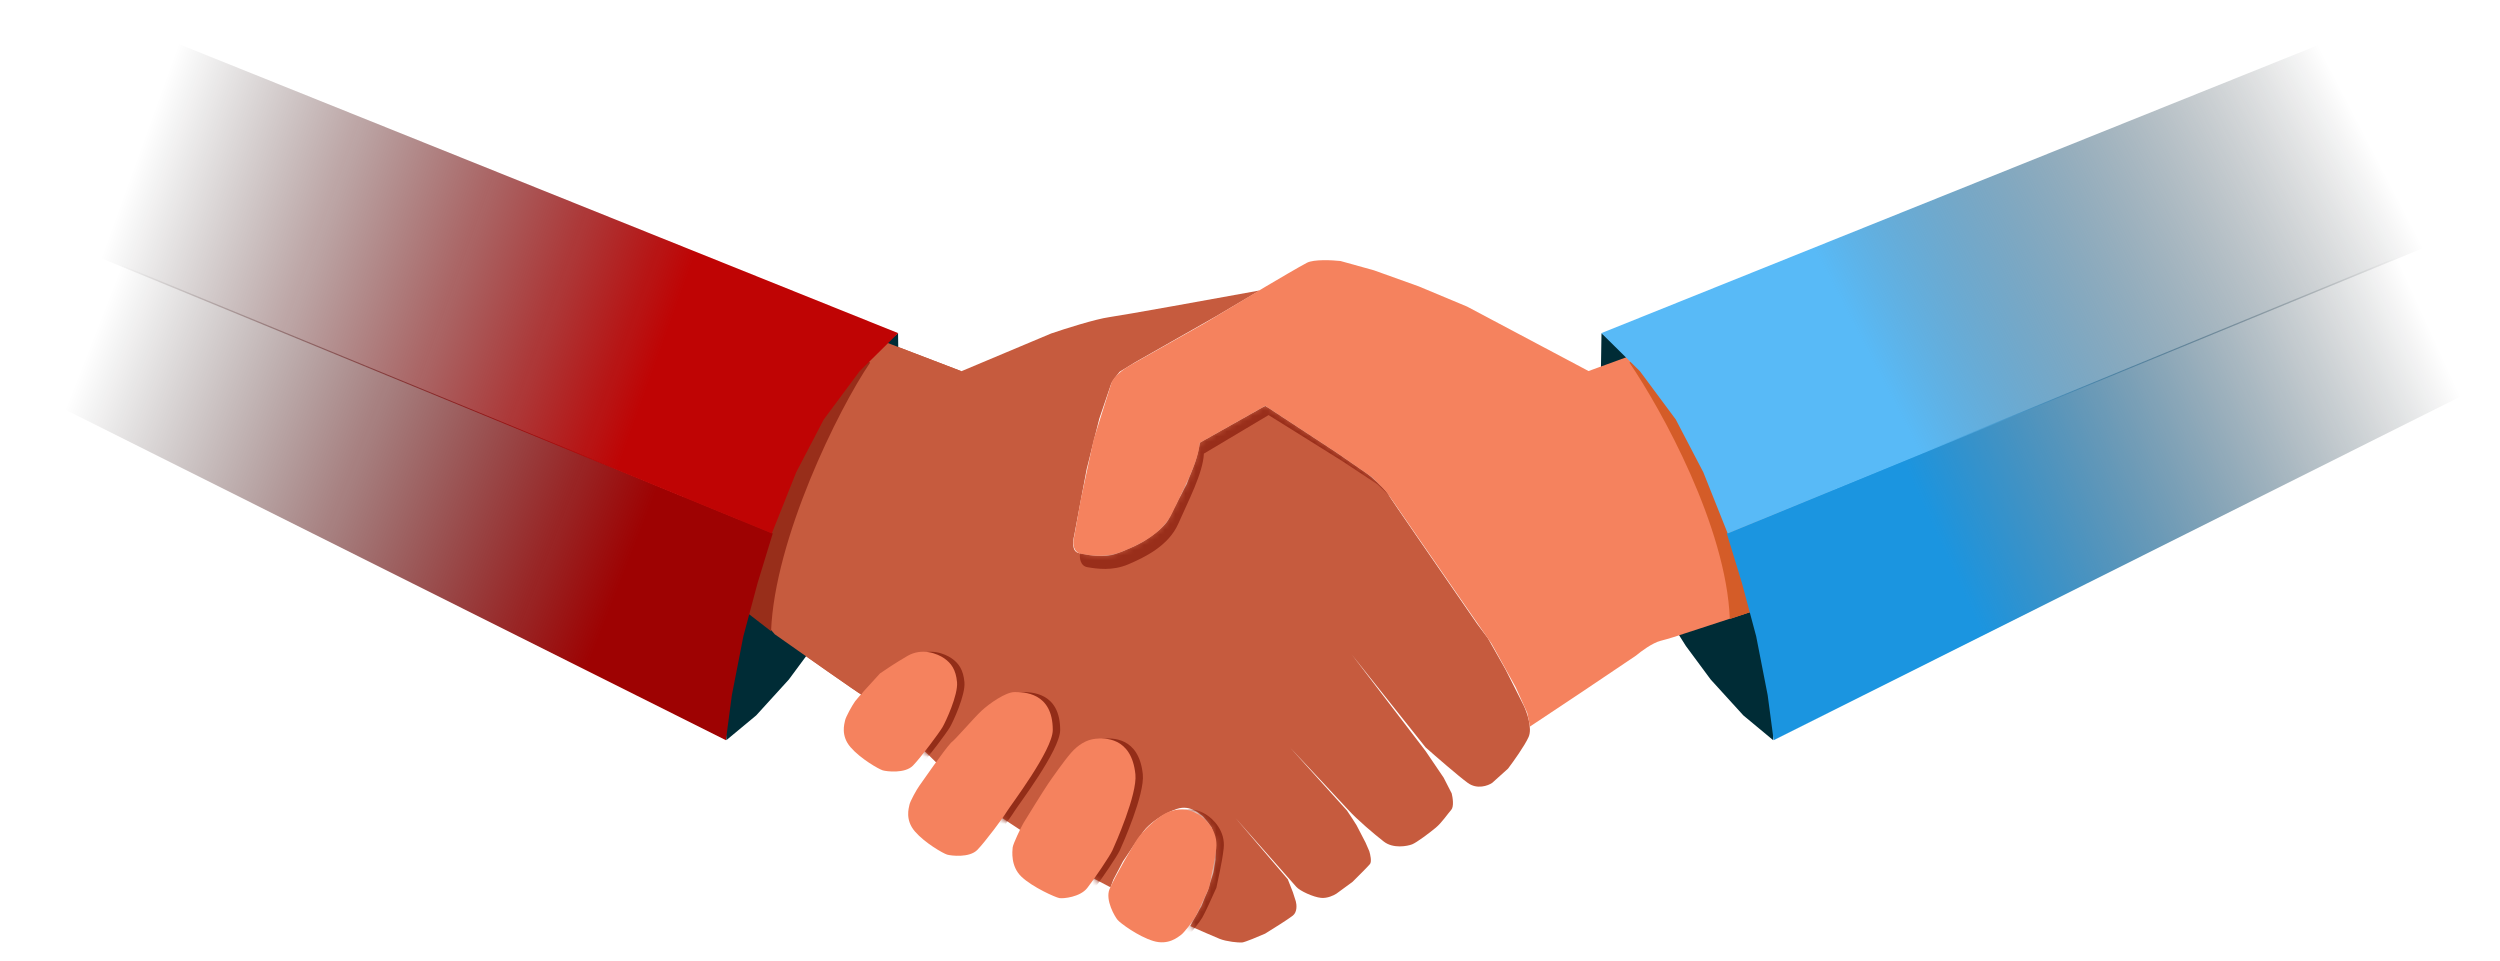
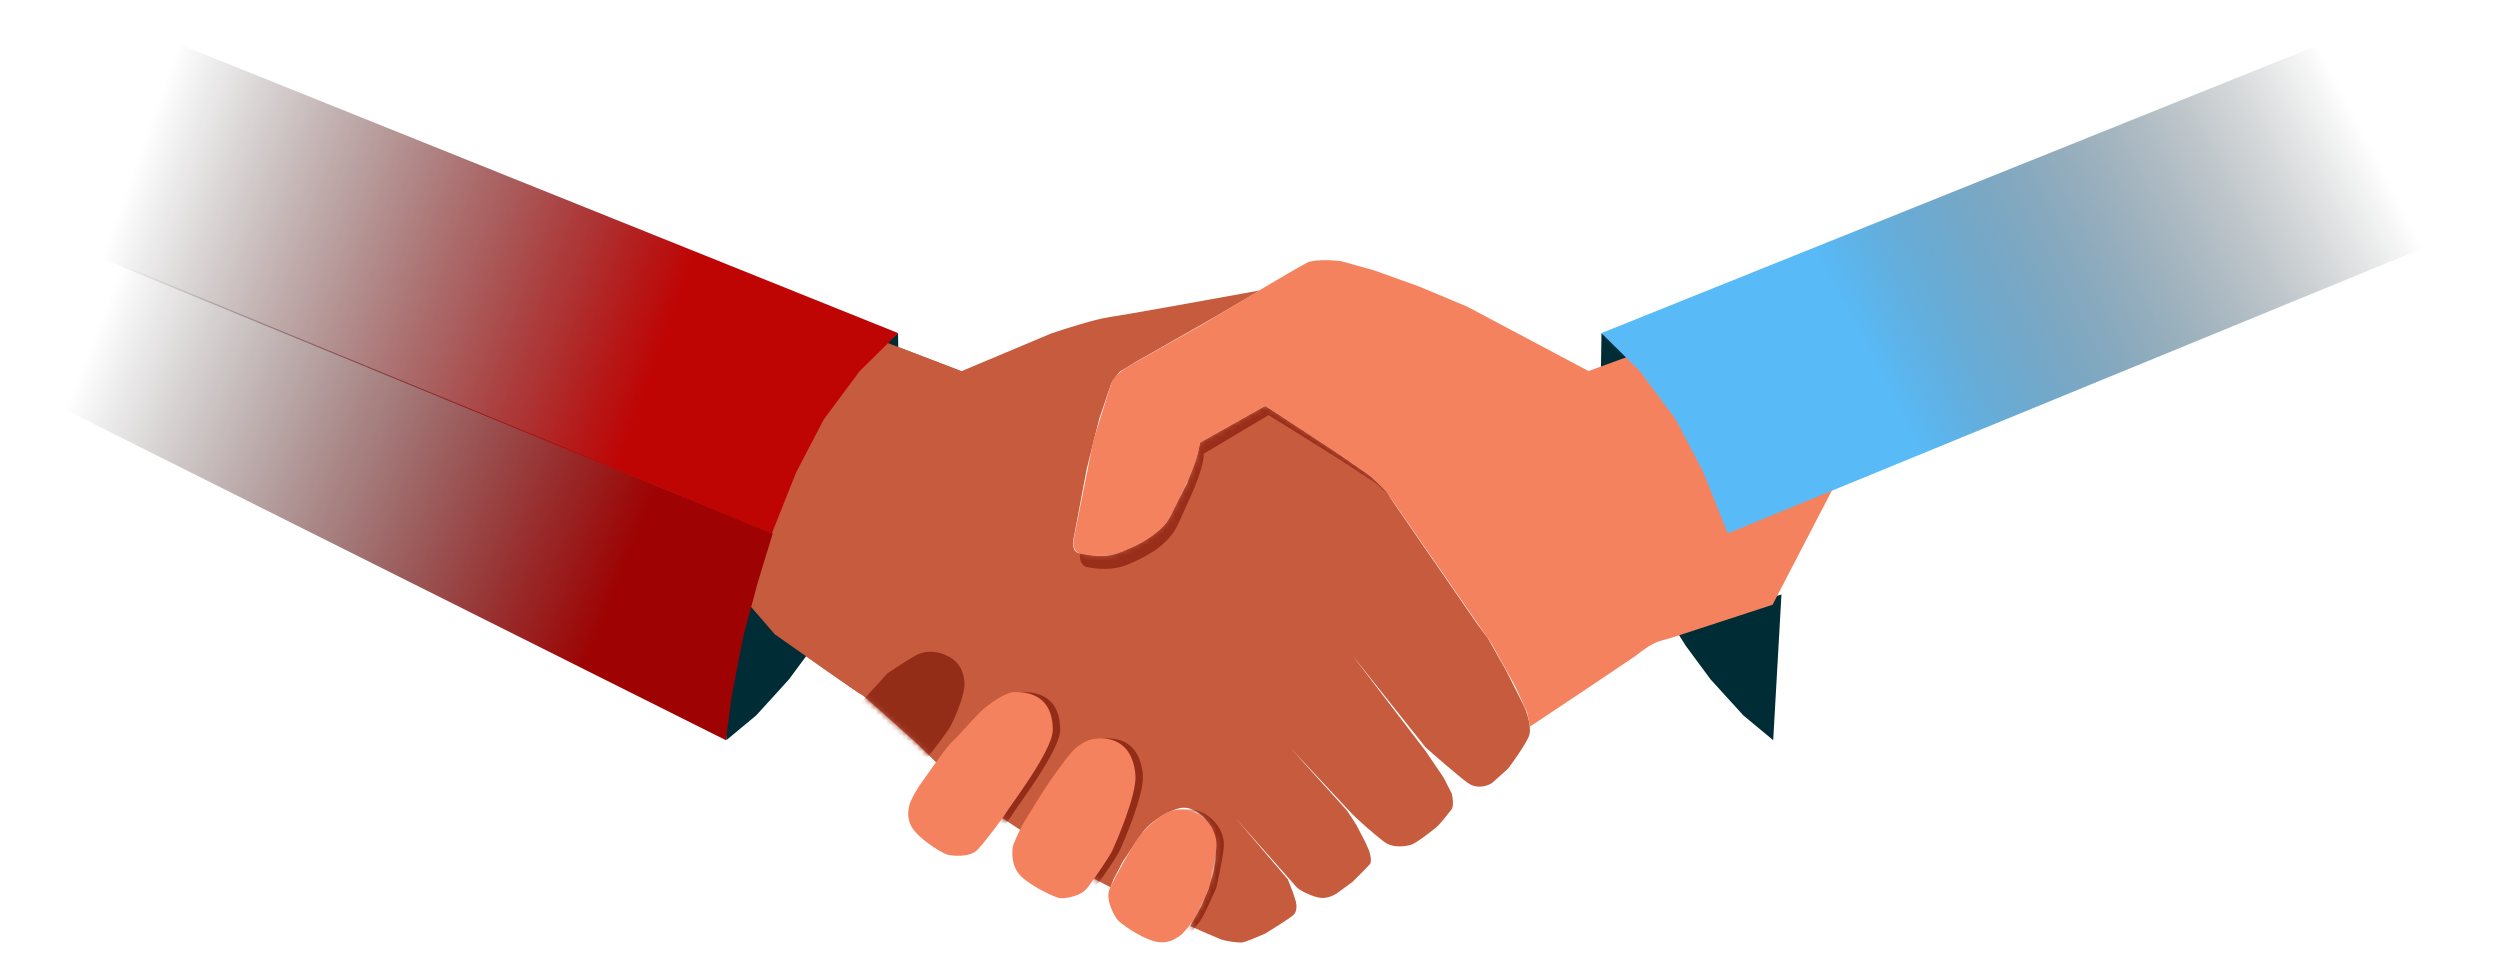
<svg xmlns="http://www.w3.org/2000/svg" width="484" height="186" viewBox="0 0 484 186" fill="none">
  <path d="M186.135 71.864L170.931 66.044H148.082C146.549 66.044 135.755 88.916 130.55 100.352L149.999 122.8C155.447 126.646 166.432 134.367 166.787 134.486C167.142 134.604 174.085 140.846 177.511 143.952L188.531 154.75L212.116 170.281L214.995 171.782L215.555 170.281L217.407 166.756C218.39 165.282 220.566 162.048 221.41 160.901C222.466 159.467 225.214 157.476 227.862 156.6C230.511 155.723 232.414 157.735 232.716 157.886C232.958 158.007 234.047 159.424 234.561 160.117L235.35 162.667V166.458L234.947 168.84L233.907 172.262L232.565 175.517L230.418 179.291C231.911 179.951 235.148 181.371 236.155 181.774C237.413 182.277 239.778 182.529 240.483 182.462C241.047 182.408 243.681 181.299 244.928 180.751C246.36 179.873 249.44 177.942 250.309 177.245C251.179 176.547 251.043 175.12 250.867 174.493L250.309 172.752L249.321 170.232L239.222 158.398C242.906 162.563 250.412 171.051 250.964 171.69C251.653 172.488 254.266 173.685 255.771 173.83C256.976 173.947 258.245 173.335 258.728 173.014L261.849 170.728C262.816 169.773 264.846 167.746 265.223 167.281C265.601 166.817 265.296 165.431 265.096 164.796L264.371 163.127C263.857 162.135 262.789 160.075 262.629 159.77C262.469 159.466 261.328 157.748 260.778 156.928L249.729 144.694C252.918 148.091 259.643 155.266 261.027 156.791C262.757 158.698 266.093 161.522 267.912 162.934C269.73 164.347 272.484 163.817 273.384 163.464C274.284 163.111 276.808 161.205 277.974 160.234C279.139 159.263 280.251 157.586 280.957 156.791C281.522 156.156 281.251 154.397 281.045 153.596L279.492 150.56L275.996 145.406L261.696 126.711L275.996 144.694C277.96 146.433 282.342 150.242 284.159 151.568C285.975 152.893 288.066 152.12 288.885 151.568L291.953 148.806C292.976 147.455 295.206 144.338 295.943 142.668C296.679 140.999 295.636 137.963 295.022 136.653L291.462 129.595L288.025 123.519L286 120.819C280.305 112.581 268.826 95.945 268.469 95.302C268.111 94.658 265.861 92.694 264.781 91.793L258.59 87.524L244.958 78.585L232.286 85.714C232.304 86.286 231.697 88.485 231.392 89.513L229.76 93.737C229 95.153 227.257 98.457 226.363 100.352C225.469 102.248 222.132 104.435 220.575 105.291C219.875 105.642 218.005 106.516 216.127 107.213C213.781 108.085 210.272 107.459 208.73 107.035C207.496 106.695 207.697 104.696 207.951 103.739L210.386 90.798L212.833 81.02C213.498 79.05 214.881 74.966 215.089 74.391C215.297 73.816 216.294 72.541 216.766 71.975L219.761 70.139L227.808 65.566L235.295 61.313L243.902 56.226C235.299 57.796 217.424 61.029 214.75 61.4C212.076 61.772 206.145 63.66 203.515 64.557L186.135 71.864Z" fill="#C65B3E" />
  <mask id="mask0_1548_2827" style="mask-type:alpha" maskUnits="userSpaceOnUse" x="130" y="56" width="167" height="127">
    <path d="M186.135 71.864L170.931 66.044H148.082C146.549 66.044 135.755 88.916 130.55 100.352L149.999 122.8C155.447 126.646 166.432 134.367 166.787 134.486C167.142 134.604 174.085 140.846 177.511 143.952L188.531 154.75L212.116 170.281L214.995 171.782L215.555 170.281L217.407 166.756C218.39 165.282 220.566 162.048 221.41 160.901C222.466 159.467 225.214 157.476 227.862 156.6C230.511 155.723 232.414 157.735 232.716 157.886C232.958 158.007 234.047 159.424 234.561 160.117L235.35 162.667V166.458L234.947 168.84L233.907 172.262L232.565 175.517L230.418 179.291C231.911 179.951 235.148 181.371 236.155 181.774C237.413 182.277 239.778 182.529 240.483 182.462C241.047 182.408 243.681 181.299 244.928 180.751C246.36 179.873 249.44 177.942 250.309 177.245C251.179 176.547 251.043 175.12 250.867 174.493L250.309 172.752L249.321 170.232L239.222 158.398C242.906 162.563 250.412 171.051 250.964 171.69C251.653 172.488 254.266 173.685 255.771 173.83C256.976 173.947 258.245 173.335 258.728 173.014L261.849 170.728C262.816 169.773 264.846 167.746 265.223 167.281C265.601 166.817 265.296 165.431 265.096 164.796L264.371 163.127C263.857 162.135 262.789 160.075 262.629 159.77C262.469 159.466 261.328 157.748 260.778 156.928L249.729 144.694C252.918 148.091 259.643 155.266 261.027 156.791C262.757 158.698 266.093 161.522 267.912 162.934C269.73 164.347 272.484 163.817 273.384 163.464C274.284 163.111 276.808 161.205 277.974 160.234C279.139 159.263 280.251 157.586 280.957 156.791C281.522 156.156 281.251 154.397 281.045 153.596L279.492 150.56L275.996 145.406L261.696 126.711L275.996 144.694C277.96 146.433 282.342 150.242 284.159 151.568C285.975 152.893 288.066 152.12 288.885 151.568L291.953 148.806C292.976 147.455 295.206 144.338 295.943 142.668C296.679 140.999 295.636 137.963 295.022 136.653L291.462 129.595L288.025 123.519L286 120.819C280.305 112.581 268.826 95.945 268.469 95.302C268.111 94.658 265.861 92.694 264.781 91.793L258.59 87.524L244.958 78.585L232.286 85.714C232.304 86.286 231.697 88.485 231.392 89.513L229.76 93.737C229 95.153 227.257 98.457 226.363 100.352C225.469 102.248 222.132 104.435 220.575 105.291C219.875 105.642 218.005 106.516 216.127 107.213C213.781 108.085 210.272 107.459 208.73 107.035C207.496 106.695 207.697 104.696 207.951 103.739L210.386 90.798L212.833 81.02C213.498 79.05 214.881 74.966 215.089 74.391C215.297 73.816 216.294 72.541 216.766 71.975L219.761 70.139L227.808 65.566L235.295 61.313L243.902 56.226C235.299 57.796 217.424 61.029 214.75 61.4C212.076 61.772 206.145 63.66 203.515 64.557L186.135 71.864Z" fill="#C65B3E" />
  </mask>
  <g mask="url(#mask0_1548_2827)">
    <path d="M166.976 135.776C167.433 135.143 170.391 131.907 171.812 130.368C172.647 129.782 174.881 128.284 177.132 126.982C179.946 125.356 182.935 126.543 184.254 127.466C185.573 128.389 186.497 129.62 186.716 132.083C186.936 134.545 184.518 139.733 183.903 140.788C183.287 141.843 179.726 146.635 178.187 148.218C176.648 149.801 173.087 149.361 172.34 149.141C171.592 148.921 168.031 146.899 166.097 144.657C164.162 142.414 164.909 140.128 165.041 139.469C165.173 138.809 166.404 136.567 166.976 135.776Z" fill="#932D18" />
    <path d="M232.784 177.611C233.195 176.91 234.622 173.871 235.492 171.872C235.701 170.831 236.608 166.943 236.905 164.254C237.275 160.892 234.892 158.542 233.46 157.672C232.028 156.803 230.342 156.282 227.904 157.104C225.467 157.926 222.49 161.219 221.743 162.248C220.995 163.276 217.099 170.016 216.236 172.144C215.374 174.273 217.284 177.481 217.807 178.101C218.329 178.721 221.747 181.265 224.693 182.169C227.639 183.072 229.504 181.402 230.077 181C230.65 180.598 232.27 178.487 232.784 177.611Z" fill="#932D18" />
    <path d="M179.443 152.091C179.9 151.458 184.137 145.32 185.559 143.781C186.394 143.195 189.923 139.032 191.457 137.607C192.992 136.181 196.145 133.986 197.85 133.986H197.856C199.567 133.987 205.251 133.988 205.251 141.327C205.251 145.228 196.985 156.048 196.37 157.103C195.754 158.158 192.193 162.95 190.654 164.533C189.115 166.116 185.554 165.676 184.807 165.456C184.059 165.237 180.498 163.214 178.564 160.972C176.629 158.73 177.376 156.443 177.508 155.784C177.64 155.124 178.871 152.882 179.443 152.091Z" fill="#932D18" />
    <path d="M199.585 159.329C199.975 158.652 203.627 152.801 204.309 151.799C204.992 150.797 207.414 147.323 208.794 145.748C210.173 144.172 211.793 143.204 213.488 143.029C215.184 142.855 220.492 142.59 221.248 149.899C221.649 153.779 217.303 163.513 216.8 164.626C216.296 165.739 213.275 170.208 211.907 171.94C210.539 173.673 207.286 174.01 206.52 173.868C205.754 173.726 201.361 171.78 199.206 169.748C197.052 167.717 197.423 164.739 197.487 164.069C197.55 163.4 199.098 160.175 199.585 159.329Z" fill="#932D18" />
    <path d="M308.01 72.2L317.586 68.454L321.283 66.623L359.238 86.906L344.667 116.614L327.552 122.645C326.753 122.944 324.76 123.652 323.175 124.087C321.59 124.523 319.365 126.259 318.451 127.072L308.075 134.405L298.264 141.264L297.667 138.632L295.33 133.74L290.46 125.416L275.571 104.939C273.842 102.55 270.256 97.599 269.749 96.906C269.243 96.212 267.444 94.492 266.608 93.719L259.756 89.199L245.595 80.361L233.075 87.82C232.894 91.62 230.028 97.016 228.134 101.354C226.24 105.692 221.575 107.908 218.461 109.245C215.348 110.582 212.346 110.115 210.537 109.811C209.09 109.569 208.972 107.917 209.095 107.122L210.297 99.387L212.52 87.718C213.407 84.617 215.289 78.061 215.716 76.64C216.143 75.219 218.42 73.612 219.505 72.986L233.5 64.65L245.216 57.248C247.257 55.974 251.673 53.242 253.005 52.506C254.338 51.77 257.899 51.869 259.512 52.011L266.031 53.663L274.763 56.568L284.204 60.261L308.01 72.2Z" fill="#992E1A" />
  </g>
-   <path d="M165.541 135.776C165.998 135.143 168.956 131.907 170.377 130.368C171.213 129.782 173.446 128.284 175.697 126.982C178.511 125.356 181.501 126.543 182.82 127.466C184.139 128.389 185.062 129.62 185.282 132.083C185.501 134.545 183.083 139.733 182.468 140.788C181.852 141.843 178.291 146.635 176.752 148.218C175.213 149.801 171.652 149.361 170.905 149.141C170.157 148.921 166.596 146.899 164.662 144.657C162.727 142.414 163.475 140.128 163.607 139.469C163.738 138.809 164.969 136.567 165.541 135.776Z" fill="#F5825E" />
  <path d="M231.349 177.611C231.761 176.91 233.187 173.871 234.057 171.872C234.266 170.831 235.173 166.943 235.47 164.254C235.841 160.892 233.458 158.542 232.026 157.672C230.594 156.803 228.907 156.282 226.47 157.104C224.032 157.926 221.055 161.219 220.308 162.248C219.561 163.276 215.665 170.016 214.802 172.144C213.939 174.273 215.849 177.481 216.372 178.101C216.894 178.721 220.312 181.265 223.258 182.169C226.205 183.072 228.069 181.402 228.642 181C229.215 180.598 230.835 178.487 231.349 177.611Z" fill="#F5825E" />
  <path d="M178.008 152.091C178.465 151.458 182.702 145.32 184.124 143.781C184.959 143.195 188.488 139.032 190.022 137.607C191.557 136.181 194.71 133.986 196.415 133.986H196.421C198.133 133.987 203.816 133.988 203.816 141.327C203.816 145.228 195.55 156.048 194.935 157.103C194.319 158.158 190.758 162.95 189.219 164.533C187.68 166.116 184.119 165.676 183.372 165.456C182.624 165.237 179.063 163.214 177.129 160.972C175.194 158.73 175.942 156.443 176.073 155.784C176.205 155.124 177.436 152.882 178.008 152.091Z" fill="#F5825E" />
  <path d="M198.151 159.329C198.54 158.652 202.192 152.801 202.875 151.799C203.557 150.797 205.979 147.323 207.359 145.748C208.738 144.172 210.358 143.204 212.054 143.029C213.749 142.855 219.057 142.59 219.813 149.899C220.214 153.779 215.869 163.513 215.365 164.626C214.861 165.739 211.84 170.208 210.472 171.94C209.104 173.673 205.851 174.01 205.085 173.868C204.319 173.726 199.926 171.78 197.771 169.748C195.617 167.717 195.989 164.739 196.052 164.069C196.115 163.4 197.663 160.175 198.151 159.329Z" fill="#F5825E" />
  <path d="M337.508 138.498L343.29 143.301L344.891 115.104L323.81 120.975L326.389 125.066L331.193 131.56L337.508 138.498Z" fill="#002C36" />
  <path d="M309.932 72.031L310.047 64.516L332.501 81.646L314.327 93.834L312.898 89.213L311.092 81.341L309.932 72.031Z" fill="#002C36" />
-   <path d="M307.542 71.834L317.202 68.309L320.94 66.564L358.418 87.716L343.167 117.08L325.917 122.715C325.112 122.996 323.103 123.658 321.508 124.057C319.913 124.455 317.649 126.14 316.716 126.932L306.175 134.024L296.208 140.655L295.671 138.01L293.448 133.065L288.771 124.632L274.358 103.817C272.684 101.389 269.213 96.357 268.723 95.651C268.232 94.946 266.474 93.185 265.656 92.393L258.909 87.716L244.956 78.555L232.267 85.723C231.999 89.518 229.009 94.847 227.016 99.14C225.022 103.433 220.307 105.542 217.164 106.807C214.02 108.072 211.03 107.535 209.229 107.19C207.787 106.914 207.708 105.26 207.849 104.468L209.229 96.763L211.72 85.148C212.679 82.069 214.71 75.557 215.17 74.146C215.63 72.736 217.943 71.182 219.042 70.581L233.226 62.569L245.109 55.44C247.179 54.213 251.656 51.583 253.006 50.878C254.355 50.172 257.912 50.354 259.523 50.533L266.001 52.334L274.664 55.44L284.018 59.35L307.542 71.834Z" fill="#F5825E" />
-   <path d="M334.894 119.85C334.2 101.948 321.649 79.296 315.46 70.207L317.569 68.594C324.064 71.842 337.611 78.545 339.838 79.374C342.064 80.203 340.765 105.59 339.838 118.18L334.894 119.85Z" fill="#D45C28" />
-   <path d="M483.161 73.365L343.379 143.301L342.222 134.584L339.998 123.199L337.241 112.881L334.306 103.274L473.875 45.734L483.161 73.365Z" fill="url(#paint0_linear_1548_2827)" />
+   <path d="M307.542 71.834L317.202 68.309L320.94 66.564L358.418 87.716L343.167 117.08L325.917 122.715C325.112 122.996 323.103 123.658 321.508 124.057C319.913 124.455 317.649 126.14 316.716 126.932L306.175 134.024L296.208 140.655L295.671 138.01L293.448 133.065L288.771 124.632L274.358 103.817C272.684 101.389 269.213 96.357 268.723 95.651C268.232 94.946 266.474 93.185 265.656 92.393L258.909 87.716L244.956 78.555L232.267 85.723C231.999 89.518 229.009 94.847 227.016 99.14C225.022 103.433 220.307 105.542 217.164 106.807C214.02 108.072 211.03 107.535 209.229 107.19C207.787 106.914 207.708 105.26 207.849 104.468L211.72 85.148C212.679 82.069 214.71 75.557 215.17 74.146C215.63 72.736 217.943 71.182 219.042 70.581L233.226 62.569L245.109 55.44C247.179 54.213 251.656 51.583 253.006 50.878C254.355 50.172 257.912 50.354 259.523 50.533L266.001 52.334L274.664 55.44L284.018 59.35L307.542 71.834Z" fill="#F5825E" />
  <path d="M468.274 0.908L310.023 64.493L317.494 71.875L324.432 81.215L329.769 91.444L334.484 103.274L474.004 46.029L468.274 0.908Z" fill="url(#paint1_linear_1548_2827)" />
  <path d="M146.402 138.498L140.62 143.301L139.019 115.104L160.1 120.975L157.521 125.066L152.717 131.56L146.402 138.498Z" fill="#002C36" />
  <path d="M173.977 72.031L173.863 64.516L151.409 81.646L169.583 93.834L171.012 89.213L172.818 81.341L173.977 72.031Z" fill="#002C36" />
  <path d="M186.135 71.864L170.93 66.044H148.082C146.549 66.044 135.755 88.916 130.55 100.352L149.999 122.8C155.447 126.646 166.432 134.367 166.787 134.485L186.135 71.864Z" fill="#C65B3E" />
-   <path d="M149.278 122.206C149.972 104.304 162.261 79.296 168.45 70.207L166.341 68.594C159.846 71.842 146.299 78.545 144.072 79.374C141.846 80.203 143.145 105.59 144.072 118.18L149.278 122.206Z" fill="#982E1A" />
  <path d="M0.748 73.365L140.531 143.301L141.688 134.584L143.911 123.199L146.669 112.881L149.604 103.274L10.035 45.734L0.748 73.365Z" fill="url(#paint2_linear_1548_2827)" />
  <path d="M15.636 0.908L173.887 64.493L166.415 71.875L159.477 81.215L154.141 91.444L149.426 103.274L9.906 46.029L15.636 0.908Z" fill="url(#paint3_linear_1548_2827)" />
  <defs>
    <linearGradient id="paint0_linear_1548_2827" x1="375.56" y1="104.973" x2="469.577" y2="61.772" gradientUnits="userSpaceOnUse">
      <stop stop-color="#1B95E0" />
      <stop offset="1" stop-opacity="0" />
    </linearGradient>
    <linearGradient id="paint1_linear_1548_2827" x1="366.11" y1="77.119" x2="459.252" y2="28.733" gradientUnits="userSpaceOnUse">
      <stop stop-color="#58BAF7" />
      <stop offset="1" stop-opacity="0" />
    </linearGradient>
    <linearGradient id="paint2_linear_1548_2827" x1="121.889" y1="108.455" x2="17.163" y2="67.479" gradientUnits="userSpaceOnUse">
      <stop stop-color="#9E0202" />
      <stop offset="1" stop-opacity="0" />
    </linearGradient>
    <linearGradient id="paint3_linear_1548_2827" x1="125.869" y1="73.637" x2="24.221" y2="36.893" gradientUnits="userSpaceOnUse">
      <stop stop-color="#BF0404" />
      <stop offset="1" stop-opacity="0" />
    </linearGradient>
  </defs>
</svg>